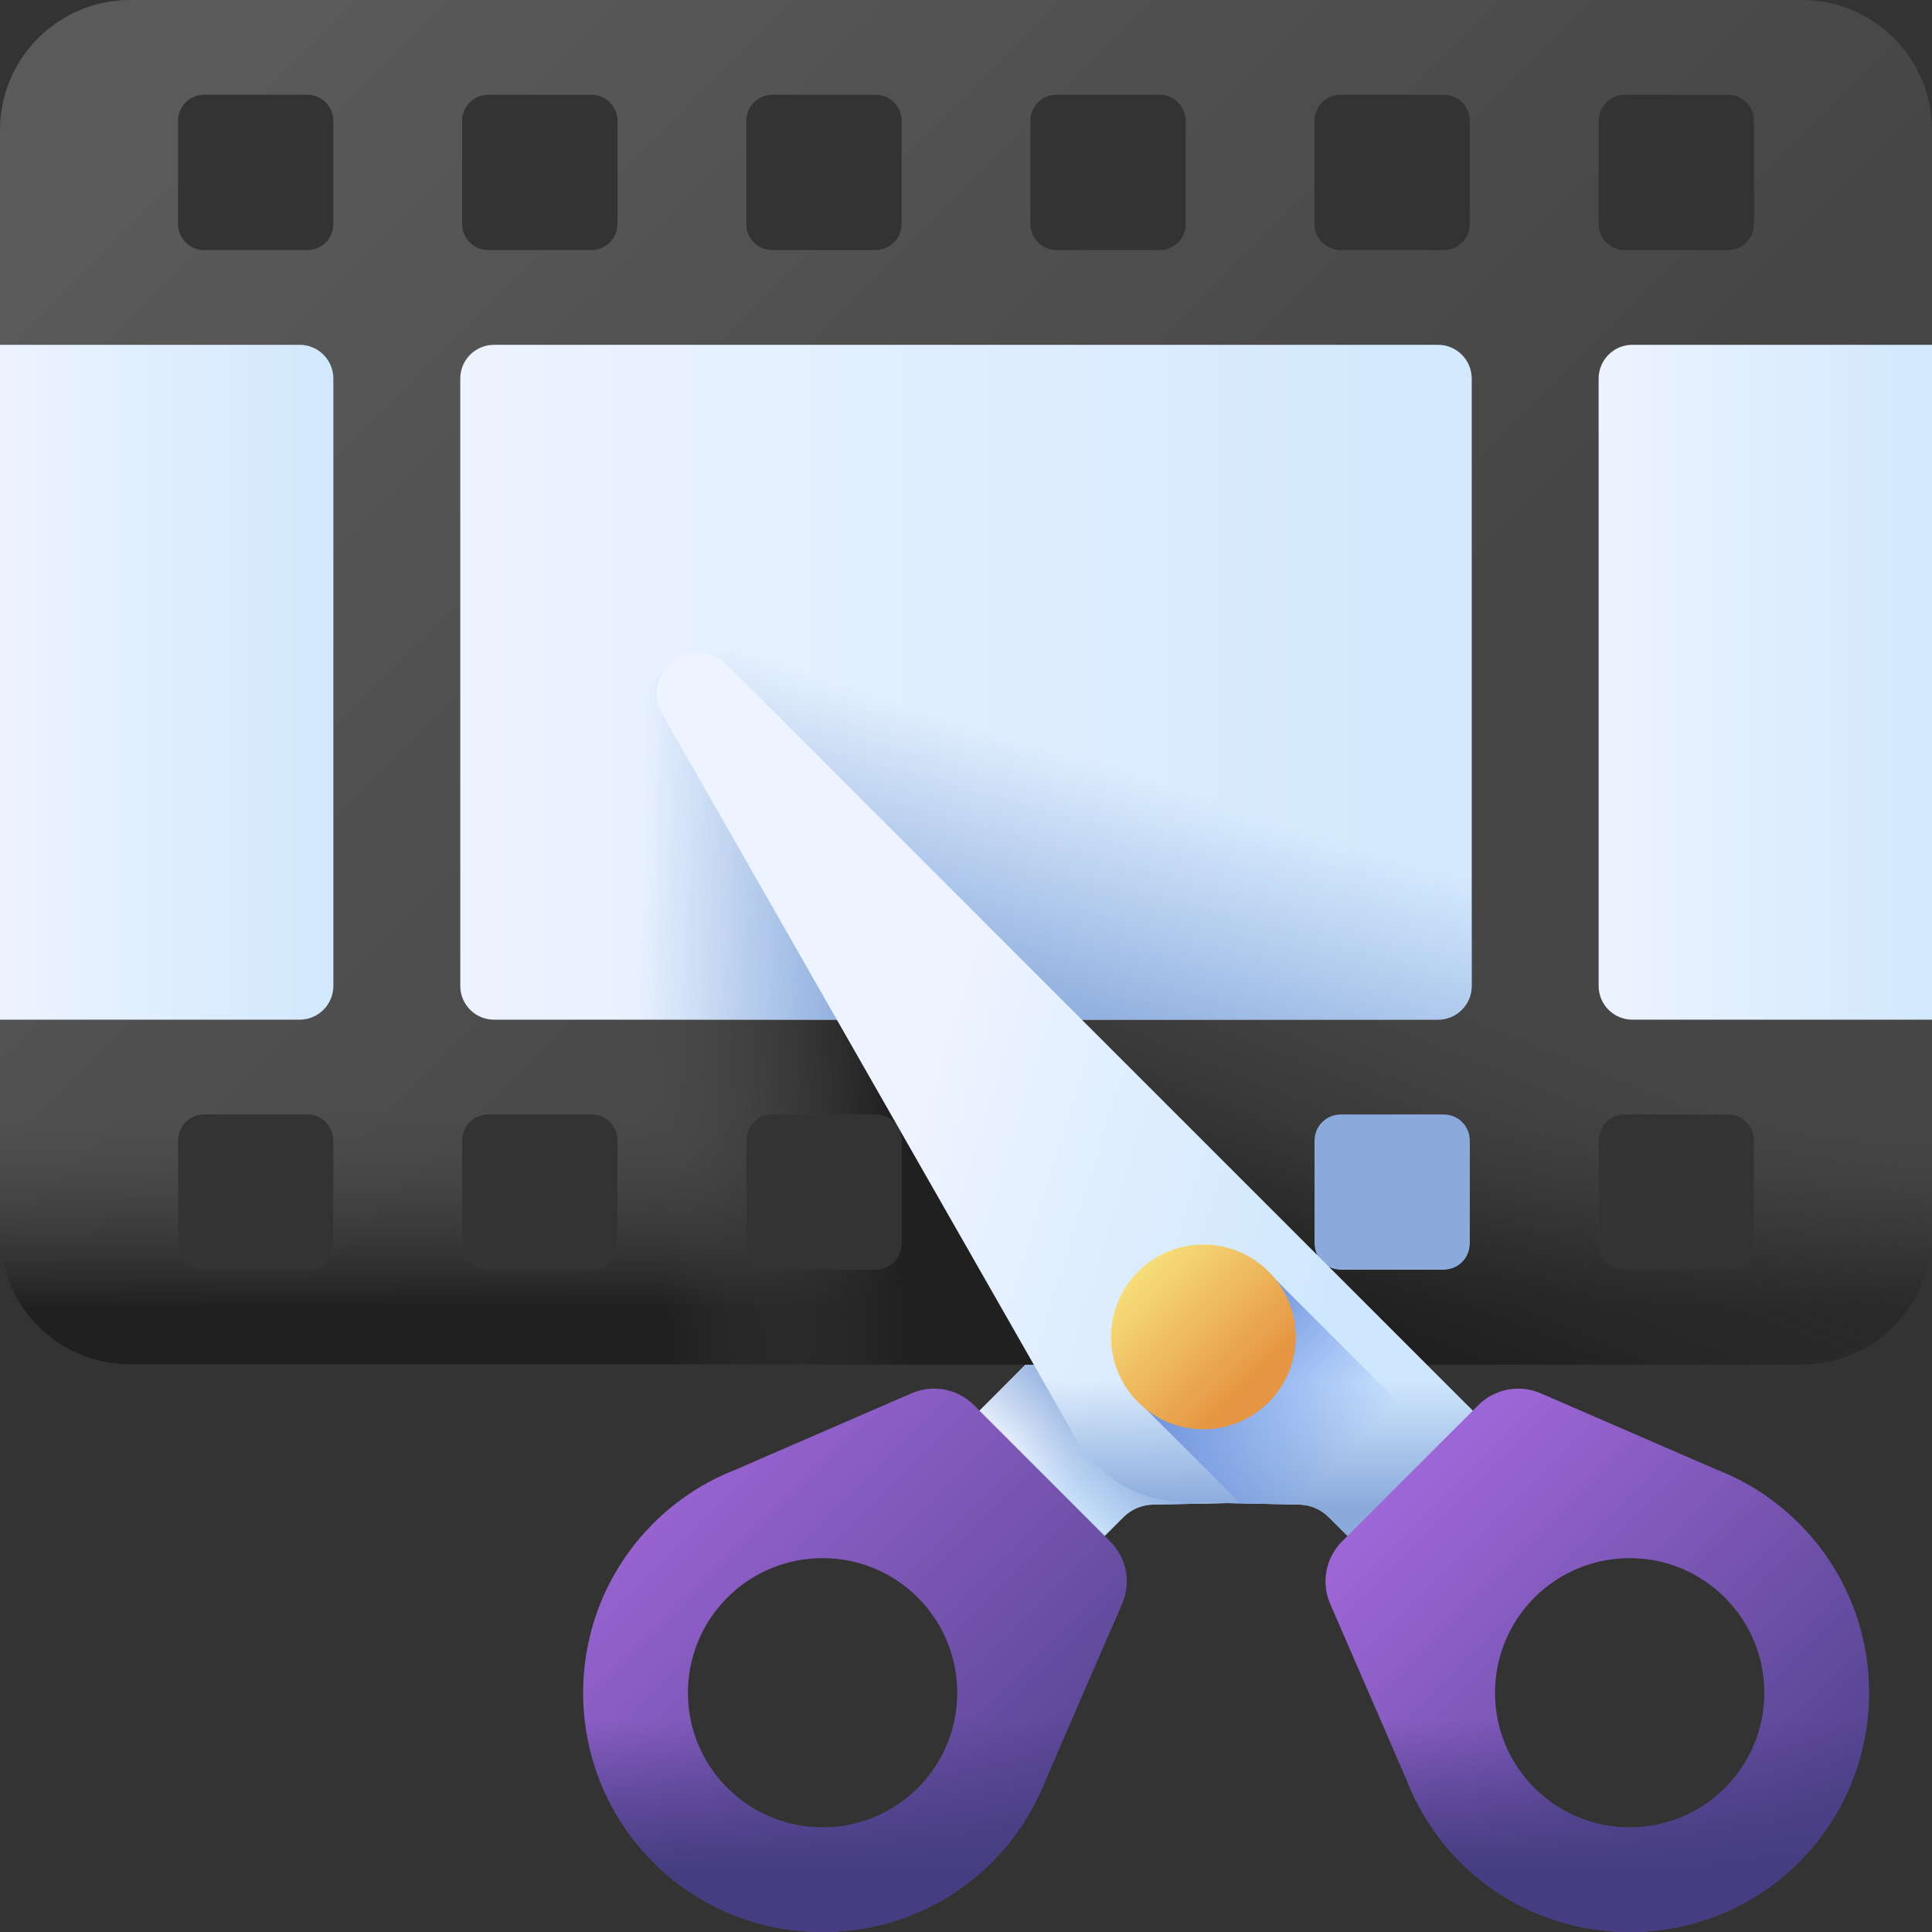
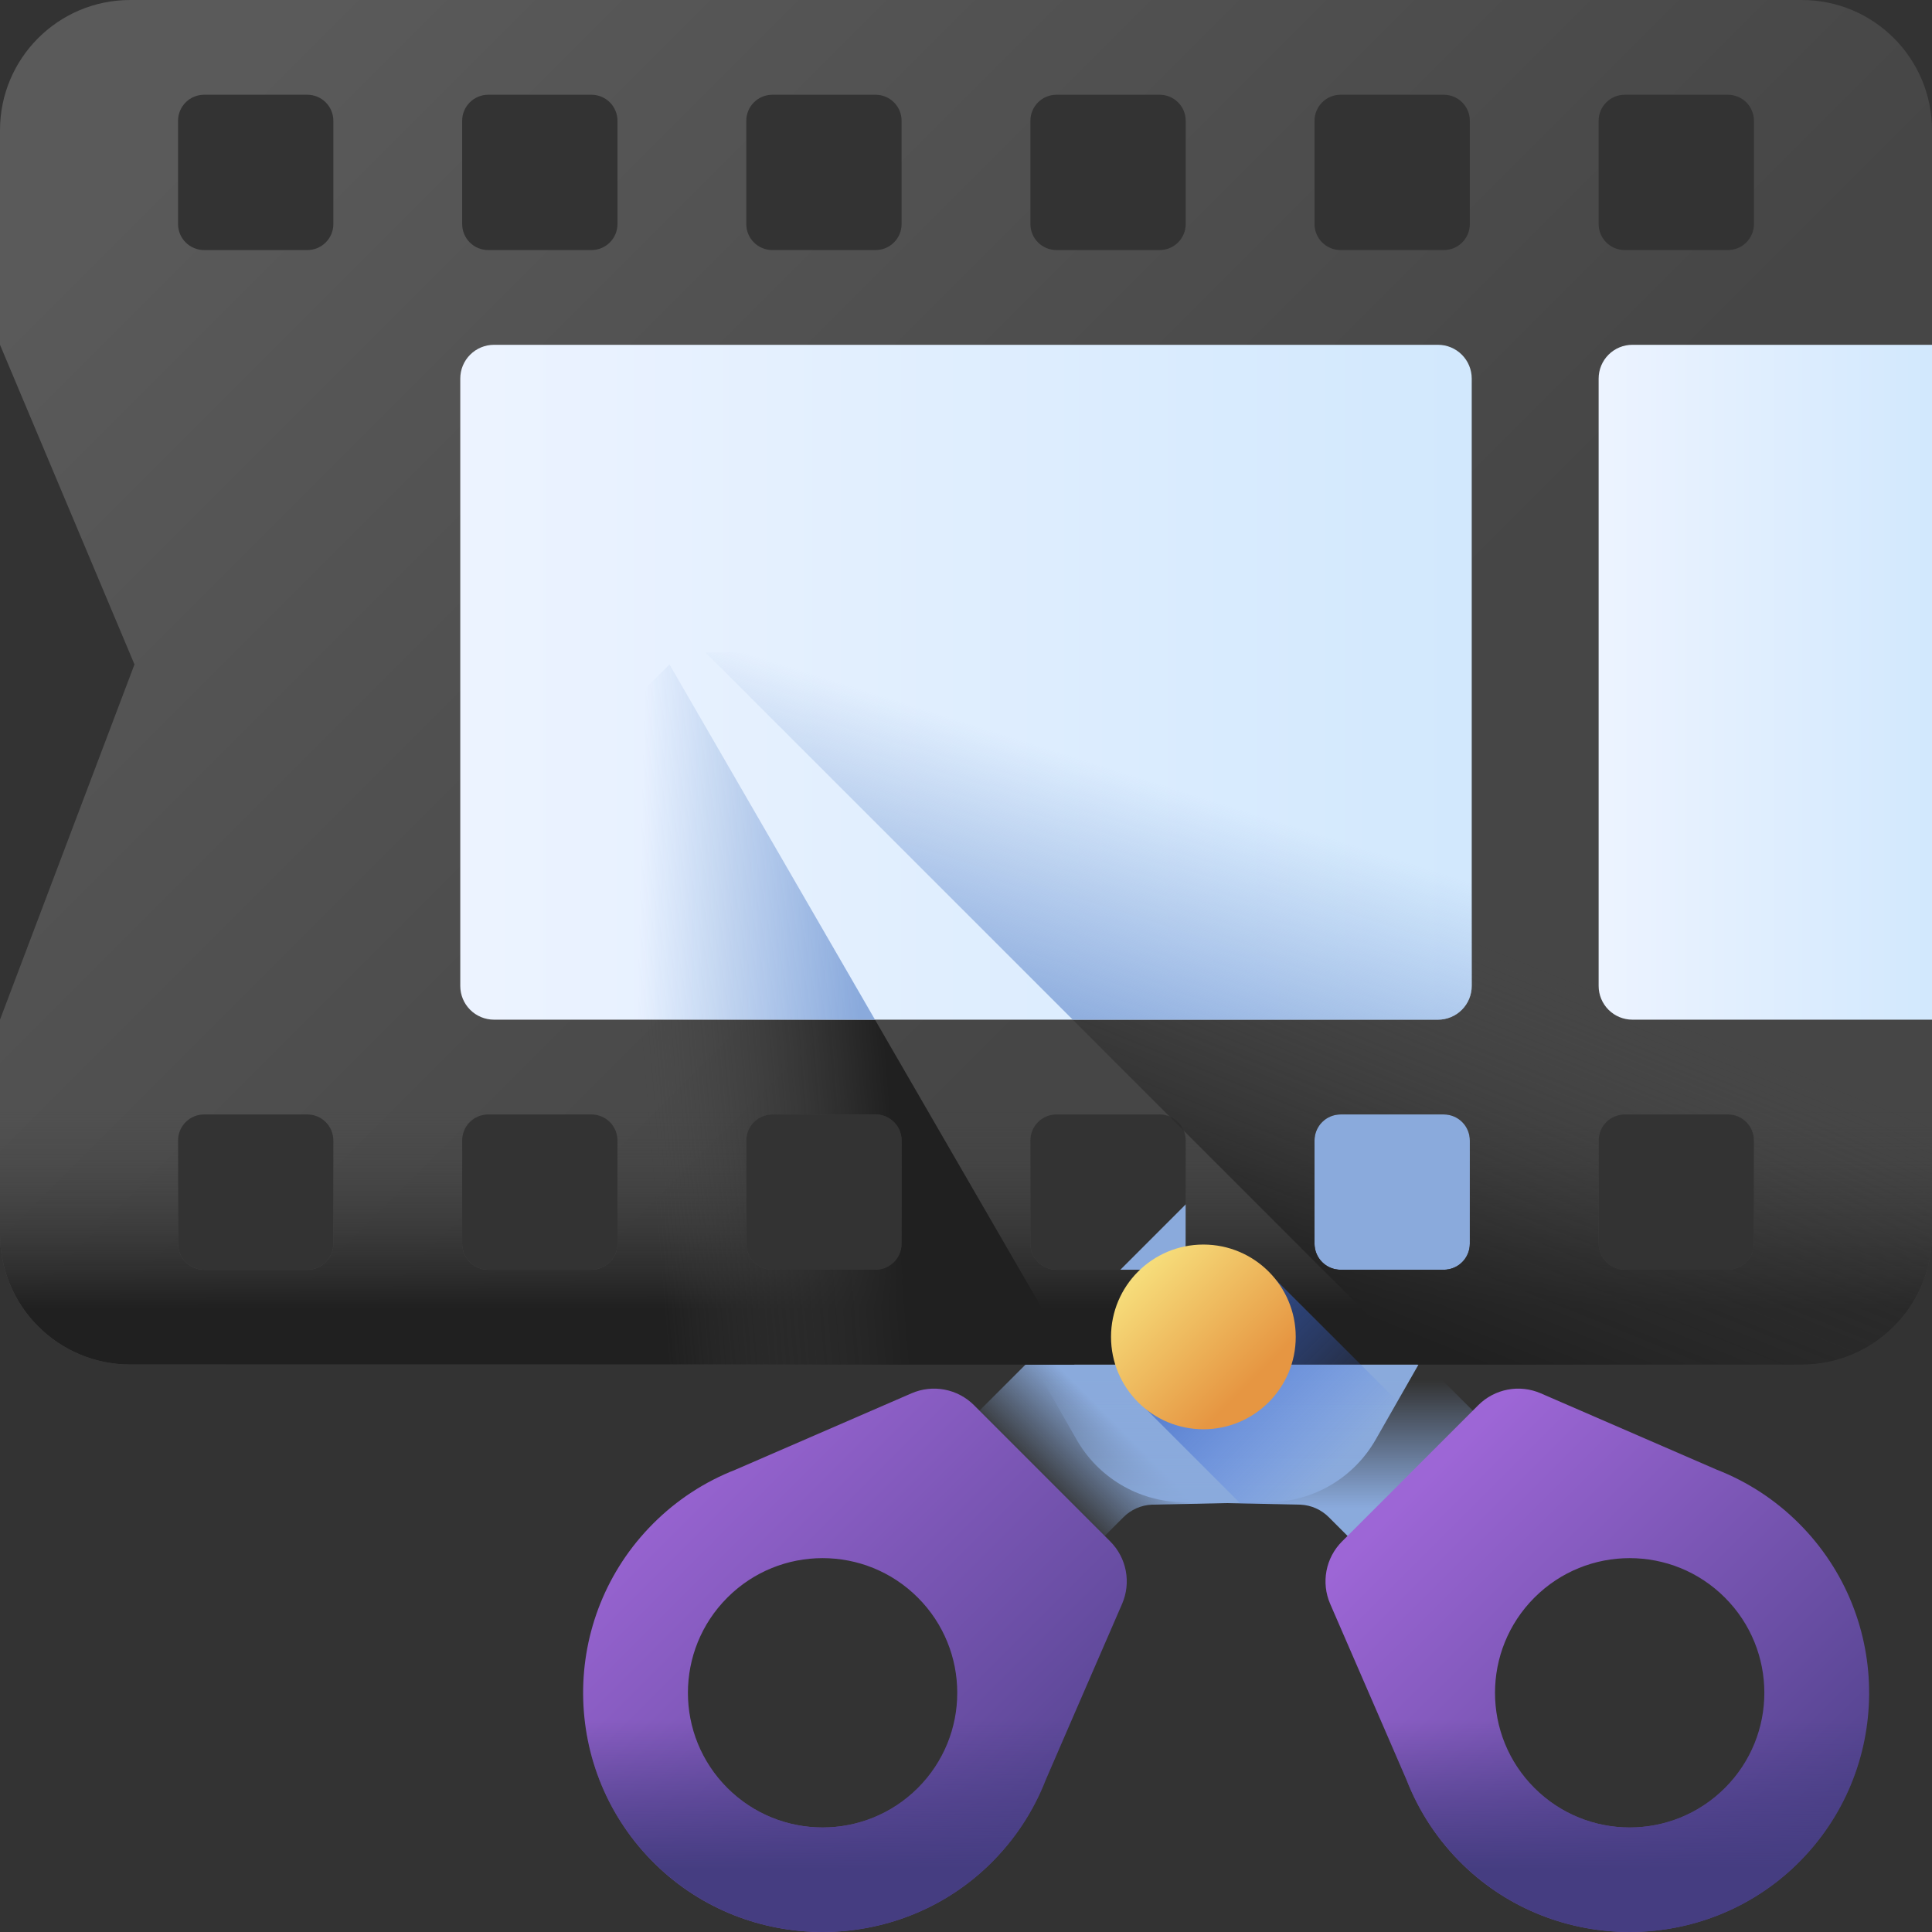
<svg xmlns="http://www.w3.org/2000/svg" width="512" height="512" viewBox="0 0 512 512" fill="none">
  <rect x="0" y="0" width="512" height="512" fill="#333333" stroke="none" />
  <g clip-path="url(#clip0_88_229)">
-     <path d="M245.649 387.756L457.214 176.192C466.177 167.228 480.619 178.256 474.334 189.264L364.563 381.517C361.745 386.452 357.696 390.573 352.811 393.478C347.926 396.382 342.372 397.972 336.69 398.091L305.196 398.753C302.386 398.892 299.728 400.071 297.739 402.061L278.846 420.954L245.649 387.756Z" fill="url(#paint0_linear_88_229)" />
    <path d="M245.649 387.756L457.214 176.192C466.177 167.228 480.619 178.256 474.334 189.264L364.563 381.517C361.745 386.452 357.696 390.573 352.811 393.478C347.926 396.382 342.372 397.972 336.69 398.091L305.196 398.753C302.386 398.892 299.728 400.071 297.739 402.061L278.846 420.954L245.649 387.756Z" fill="url(#paint1_linear_88_229)" />
    <path d="M173.748 494.104C198.17 517.876 237.464 517.981 262.011 494.327C268.864 487.722 273.9 479.963 277.131 471.665L297.368 425.04C298.564 422.284 298.903 419.232 298.342 416.281C297.78 413.33 296.343 410.617 294.218 408.493L258.117 372.386C255.992 370.262 253.277 368.826 250.325 368.265C247.373 367.704 244.32 368.045 241.564 369.242L194.939 389.472C186.756 392.661 179.326 397.519 173.121 403.736C148.133 428.73 148.338 469.377 173.748 494.104ZM192.762 423.377C206.697 409.436 229.29 409.436 243.232 423.377C257.167 437.313 257.167 459.912 243.232 473.848C229.29 487.783 206.697 487.783 192.762 473.848C178.82 459.913 178.82 437.313 192.762 423.377Z" fill="url(#paint2_linear_88_229)" />
    <path d="M477.496 0H34.504C15.448 0 0 15.448 0 34.504V91.377L35.639 176.077L0 270.226V327.106C0 346.162 15.448 361.61 34.504 361.61H477.496C496.552 361.61 512 346.162 512 327.106V270.226L495.327 172.902L512 91.377V34.504C512 15.448 496.552 0 477.496 0ZM88.345 329.6C88.345 331.43 87.618 333.185 86.324 334.479C85.03 335.773 83.275 336.499 81.445 336.499H54.084C52.254 336.499 50.499 335.773 49.205 334.479C47.911 333.185 47.184 331.43 47.184 329.6V302.239C47.184 300.409 47.911 298.654 49.205 297.36C50.499 296.066 52.254 295.339 54.084 295.339H81.445C83.275 295.339 85.03 296.066 86.324 297.36C87.618 298.654 88.345 300.409 88.345 302.239V329.6ZM88.345 59.37C88.345 61.2 87.618 62.955 86.324 64.249C85.03 65.543 83.275 66.27 81.445 66.27H54.084C53.178 66.27 52.281 66.091 51.444 65.745C50.607 65.398 49.846 64.89 49.205 64.249C48.565 63.608 48.056 62.848 47.709 62.01C47.363 61.173 47.184 60.276 47.184 59.37V32.009C47.184 30.179 47.911 28.424 49.205 27.13C50.499 25.836 52.254 25.109 54.084 25.109H81.445C83.275 25.109 85.03 25.836 86.324 27.13C87.618 28.424 88.345 30.179 88.345 32.009V59.37ZM163.639 329.6C163.639 331.43 162.912 333.185 161.618 334.479C160.324 335.773 158.569 336.499 156.739 336.499H129.378C127.548 336.499 125.793 335.773 124.499 334.479C123.205 333.185 122.478 331.43 122.478 329.6V302.239C122.478 300.409 123.205 298.654 124.499 297.36C125.793 296.066 127.548 295.339 129.378 295.339H156.739C158.569 295.339 160.324 296.066 161.618 297.36C162.912 298.654 163.639 300.409 163.639 302.239V329.6ZM163.639 59.37C163.639 61.2 162.912 62.955 161.618 64.249C160.324 65.543 158.569 66.27 156.739 66.27H129.378C128.472 66.27 127.575 66.091 126.738 65.745C125.901 65.398 125.14 64.89 124.499 64.249C123.859 63.608 123.35 62.848 123.004 62.01C122.657 61.173 122.478 60.276 122.478 59.37V32.009C122.478 30.179 123.205 28.424 124.499 27.13C125.793 25.836 127.548 25.109 129.378 25.109H156.739C158.569 25.109 160.324 25.836 161.618 27.13C162.912 28.424 163.639 30.179 163.639 32.009V59.37ZM238.933 329.6C238.933 331.43 238.206 333.185 236.912 334.479C235.618 335.773 233.863 336.499 232.033 336.499H204.673C202.843 336.499 201.088 335.773 199.794 334.479C198.5 333.185 197.773 331.43 197.773 329.6V302.239C197.773 300.409 198.5 298.654 199.794 297.36C201.088 296.066 202.843 295.339 204.673 295.339H232.033C233.863 295.339 235.618 296.066 236.912 297.36C238.206 298.654 238.933 300.409 238.933 302.239V329.6ZM238.933 59.37C238.933 61.2 238.206 62.955 236.912 64.249C235.618 65.543 233.863 66.27 232.033 66.27H204.673C203.766 66.27 202.869 66.091 202.032 65.745C201.195 65.398 200.434 64.89 199.794 64.249C199.153 63.608 198.645 62.848 198.298 62.01C197.951 61.173 197.773 60.276 197.773 59.37V32.009C197.773 30.179 198.5 28.424 199.794 27.13C201.088 25.836 202.843 25.109 204.673 25.109H232.033C233.863 25.109 235.618 25.836 236.912 27.13C238.206 28.424 238.933 30.179 238.933 32.009V59.37ZM314.227 329.6C314.227 331.43 313.501 333.185 312.207 334.479C310.913 335.773 309.158 336.499 307.328 336.499H279.967C278.137 336.499 276.382 335.773 275.088 334.479C273.794 333.185 273.067 331.43 273.067 329.6V302.239C273.067 300.409 273.794 298.654 275.088 297.36C276.382 296.066 278.137 295.339 279.967 295.339H307.328C309.158 295.339 310.913 296.066 312.207 297.36C313.501 298.654 314.227 300.409 314.227 302.239V329.6ZM314.227 59.37C314.227 61.2 313.501 62.955 312.207 64.249C310.913 65.543 309.158 66.27 307.328 66.27H279.967C279.061 66.27 278.163 66.091 277.326 65.745C276.489 65.398 275.728 64.89 275.088 64.249C274.447 63.608 273.939 62.848 273.592 62.01C273.245 61.173 273.067 60.276 273.067 59.37V32.009C273.067 30.179 273.794 28.424 275.088 27.13C276.382 25.836 278.137 25.109 279.967 25.109H307.328C309.158 25.109 310.913 25.836 312.207 27.13C313.501 28.424 314.227 30.179 314.227 32.009V59.37ZM389.522 329.6C389.522 331.43 388.795 333.185 387.501 334.479C386.207 335.773 384.452 336.499 382.622 336.499H355.261C353.431 336.499 351.676 335.773 350.382 334.479C349.088 333.185 348.361 331.43 348.361 329.6V302.239C348.361 300.409 349.088 298.654 350.382 297.36C351.676 296.066 353.431 295.339 355.261 295.339H382.622C384.452 295.339 386.207 296.066 387.501 297.36C388.795 298.654 389.522 300.409 389.522 302.239V329.6ZM389.522 59.37C389.522 61.2 388.795 62.955 387.501 64.249C386.207 65.543 384.452 66.27 382.622 66.27H355.261C354.355 66.27 353.457 66.091 352.62 65.745C351.783 65.398 351.022 64.89 350.382 64.249C349.741 63.608 349.233 62.848 348.886 62.01C348.539 61.173 348.361 60.276 348.361 59.37V32.009C348.361 30.179 349.088 28.424 350.382 27.13C351.676 25.836 353.431 25.109 355.261 25.109H382.622C384.452 25.109 386.207 25.836 387.501 27.13C388.795 28.424 389.522 30.179 389.522 32.009V59.37ZM464.816 329.6C464.816 331.43 464.089 333.185 462.795 334.479C461.501 335.773 459.746 336.499 457.916 336.499H430.555C428.725 336.499 426.97 335.773 425.676 334.479C424.382 333.185 423.655 331.43 423.655 329.6V302.239C423.655 300.409 424.382 298.654 425.676 297.36C426.97 296.066 428.725 295.339 430.555 295.339H457.916C459.746 295.339 461.501 296.066 462.795 297.36C464.089 298.654 464.816 300.409 464.816 302.239V329.6ZM464.816 59.37C464.816 61.2 464.089 62.955 462.795 64.249C461.501 65.543 459.746 66.27 457.916 66.27H430.555C429.649 66.27 428.752 66.091 427.914 65.745C427.077 65.398 426.317 64.89 425.676 64.249C425.035 63.608 424.527 62.848 424.18 62.01C423.833 61.173 423.655 60.276 423.655 59.37V32.009C423.655 30.179 424.382 28.424 425.676 27.13C426.97 25.836 428.725 25.109 430.555 25.109H457.916C459.746 25.109 461.501 25.836 462.795 27.13C464.089 28.424 464.816 30.179 464.816 32.009V59.37Z" fill="url(#paint3_linear_88_229)" />
    <path d="M11.796 239.194L0 270.226V327.106C0 346.162 15.448 361.61 34.504 361.61H477.496C496.552 361.61 512 346.162 512 327.106V270.226L506.255 239.195H11.796V239.194ZM88.345 329.6C88.345 331.429 87.618 333.184 86.324 334.478C85.03 335.772 83.275 336.499 81.445 336.499H54.084C52.254 336.499 50.499 335.772 49.205 334.478C47.911 333.184 47.184 331.429 47.184 329.6V302.239C47.184 300.409 47.911 298.654 49.205 297.36C50.499 296.066 52.254 295.339 54.084 295.339H81.445C83.275 295.339 85.03 296.066 86.324 297.36C87.618 298.654 88.345 300.409 88.345 302.239V329.6ZM163.639 329.6C163.639 331.429 162.912 333.184 161.618 334.478C160.324 335.772 158.569 336.499 156.739 336.499H129.378C127.548 336.499 125.793 335.772 124.499 334.478C123.205 333.184 122.478 331.429 122.478 329.6V302.239C122.478 300.409 123.205 298.654 124.499 297.36C125.793 296.066 127.548 295.339 129.378 295.339H156.739C158.569 295.339 160.324 296.066 161.618 297.36C162.912 298.654 163.639 300.409 163.639 302.239V329.6ZM238.933 329.6C238.933 331.429 238.206 333.184 236.912 334.478C235.618 335.772 233.863 336.499 232.033 336.499H204.673C202.843 336.499 201.088 335.772 199.794 334.478C198.5 333.184 197.773 331.429 197.773 329.6V302.239C197.773 300.409 198.5 298.654 199.794 297.36C201.088 296.066 202.843 295.339 204.673 295.339H232.033C233.863 295.339 235.618 296.066 236.912 297.36C238.206 298.654 238.933 300.409 238.933 302.239V329.6ZM314.227 329.6C314.227 331.429 313.501 333.184 312.207 334.478C310.913 335.772 309.158 336.499 307.328 336.499H279.967C278.137 336.499 276.382 335.772 275.088 334.478C273.794 333.184 273.067 331.429 273.067 329.6V302.239C273.067 300.409 273.794 298.654 275.088 297.36C276.382 296.066 278.137 295.339 279.967 295.339H307.328C309.158 295.339 310.913 296.066 312.207 297.36C313.501 298.654 314.227 300.409 314.227 302.239V329.6ZM389.522 329.6C389.522 331.429 388.795 333.184 387.501 334.478C386.207 335.772 384.452 336.499 382.622 336.499H355.261C353.431 336.499 351.676 335.772 350.382 334.478C349.088 333.184 348.361 331.429 348.361 329.6V302.239C348.361 300.409 349.088 298.654 350.382 297.36C351.676 296.066 353.431 295.339 355.261 295.339H382.622C384.452 295.339 386.207 296.066 387.501 297.36C388.795 298.654 389.522 300.409 389.522 302.239V329.6ZM464.816 329.6C464.816 331.429 464.089 333.184 462.795 334.478C461.501 335.772 459.746 336.499 457.916 336.499H430.555C428.725 336.499 426.97 335.772 425.676 334.478C424.382 333.184 423.655 331.429 423.655 329.6V302.239C423.655 300.409 424.382 298.654 425.676 297.36C426.97 296.066 428.725 295.339 430.555 295.339H457.916C459.746 295.339 461.501 296.066 462.795 297.36C464.089 298.654 464.816 300.409 464.816 302.239V329.6Z" fill="url(#paint4_linear_88_229)" />
    <path d="M495.327 172.902H186.973L375.68 361.609H477.496C496.551 361.609 511.999 346.162 511.999 327.106V270.226L495.327 172.902ZM389.522 329.599C389.522 331.429 388.795 333.184 387.501 334.478C386.207 335.772 384.452 336.499 382.622 336.499H355.261C353.431 336.499 351.676 335.772 350.382 334.478C349.088 333.184 348.361 331.429 348.361 329.599V302.239C348.361 300.409 349.088 298.654 350.382 297.36C351.676 296.066 353.431 295.339 355.261 295.339H382.622C384.452 295.339 386.207 296.066 387.501 297.36C388.795 298.654 389.522 300.409 389.522 302.239V329.599ZM464.816 329.599C464.816 331.429 464.089 333.184 462.795 334.478C461.501 335.772 459.746 336.499 457.916 336.499H430.555C428.725 336.499 426.97 335.772 425.676 334.478C424.382 333.184 423.655 331.429 423.655 329.599V302.239C423.655 300.409 424.382 298.654 425.676 297.36C426.97 296.066 428.725 295.339 430.555 295.339H457.916C459.746 295.339 461.501 296.066 462.795 297.36C464.089 298.654 464.816 300.409 464.816 302.239V329.599Z" fill="url(#paint5_linear_88_229)" />
    <path d="M177.414 176.077L58.152 295.34H81.445C83.275 295.34 85.03 296.067 86.324 297.361C87.618 298.655 88.345 300.41 88.345 302.24V329.601C88.345 331.431 87.618 333.186 86.324 334.48C85.03 335.774 83.275 336.501 81.445 336.501H54.084C52.254 336.501 50.499 335.774 49.205 334.48C47.911 333.186 47.184 331.431 47.184 329.601V306.307L6.392 347.099C12.647 355.879 22.902 361.609 34.503 361.609H284.754L177.414 176.077ZM163.639 329.6C163.639 331.43 162.912 333.185 161.618 334.479C160.324 335.773 158.569 336.5 156.739 336.5H129.378C127.548 336.5 125.793 335.773 124.499 334.479C123.205 333.185 122.478 331.43 122.478 329.6V302.239C122.478 300.409 123.205 298.654 124.499 297.36C125.793 296.066 127.548 295.339 129.378 295.339H156.739C158.569 295.339 160.324 296.066 161.618 297.36C162.912 298.654 163.639 300.409 163.639 302.239V329.6ZM232.033 336.501H204.672C202.842 336.501 201.087 335.774 199.793 334.48C198.499 333.186 197.772 331.431 197.772 329.601V302.24C197.772 300.41 198.499 298.655 199.793 297.361C201.087 296.067 202.842 295.34 204.672 295.34H232.033C233.863 295.34 235.618 296.067 236.912 297.361C238.206 298.655 238.933 300.41 238.933 302.24V329.601C238.933 331.431 238.206 333.186 236.912 334.48C235.618 335.774 233.863 336.501 232.033 336.501Z" fill="url(#paint6_linear_88_229)" />
    <path d="M130.924 270.226H381.077C383.45 270.226 385.725 269.283 387.403 267.605C389.081 265.927 390.024 263.652 390.024 261.279V100.324C390.024 97.951 389.081 95.675 387.403 93.998C385.725 92.32 383.45 91.377 381.077 91.377H130.924C128.551 91.377 126.275 92.32 124.597 93.998C122.919 95.675 121.977 97.951 121.977 100.324V261.279C121.977 263.652 122.919 265.927 124.597 267.605C126.275 269.283 128.551 270.226 130.924 270.226Z" fill="url(#paint7_linear_88_229)" />
    <path d="M284.297 270.226H381.078C383.451 270.226 385.726 269.283 387.404 267.605C389.082 265.927 390.025 263.651 390.025 261.279V172.902H186.973L284.297 270.226Z" fill="url(#paint8_linear_88_229)" />
    <path d="M121.977 231.515V261.279C121.977 263.652 122.919 265.928 124.597 267.605C126.275 269.283 128.551 270.226 130.924 270.226H231.884L177.414 176.077L121.977 231.515Z" fill="url(#paint9_linear_88_229)" />
-     <path d="M0 270.226H79.398C80.573 270.226 81.737 269.994 82.822 269.545C83.907 269.095 84.894 268.436 85.725 267.605C86.555 266.774 87.214 265.788 87.664 264.703C88.114 263.617 88.345 262.454 88.345 261.279V100.324C88.345 97.951 87.403 95.675 85.725 93.998C84.047 92.32 81.771 91.377 79.398 91.377H0V270.226Z" fill="url(#paint10_linear_88_229)" />
    <path d="M423.655 100.324V261.279C423.655 263.652 424.598 265.927 426.276 267.605C427.954 269.283 430.229 270.226 432.602 270.226H512V91.377H432.602C430.229 91.377 427.954 92.32 426.276 93.998C424.598 95.675 423.655 97.951 423.655 100.324Z" fill="url(#paint11_linear_88_229)" />
-     <path d="M404.226 387.756L192.662 176.192C183.699 167.228 169.257 178.256 175.542 189.264L285.314 381.517C288.132 386.452 292.181 390.573 297.066 393.478C301.951 396.382 307.505 397.972 313.187 398.091L344.681 398.753C347.491 398.892 350.149 400.071 352.138 402.061L371.031 420.954L404.226 387.756Z" fill="url(#paint12_linear_88_229)" />
    <path d="M285.313 381.516C288.131 386.451 292.18 390.572 297.064 393.477C301.949 396.382 307.503 397.972 313.185 398.091L344.679 398.751C347.489 398.891 350.147 400.07 352.136 402.059L371.029 420.952L404.226 387.755L376.544 360.073H273.069L285.313 381.516Z" fill="url(#paint13_linear_88_229)" />
    <path d="M476.755 403.737C470.552 397.519 463.121 392.661 454.937 389.473L408.312 369.242C405.556 368.045 402.503 367.704 399.551 368.265C396.599 368.826 393.884 370.262 391.759 372.386L355.658 408.493C353.533 410.617 352.096 413.33 351.535 416.281C350.973 419.232 351.312 422.284 352.508 425.04L372.745 471.665C375.977 479.963 381.012 487.722 387.865 494.327C412.412 517.98 451.706 517.875 476.129 494.104C501.537 469.377 501.742 428.73 476.755 403.737ZM457.114 473.849C443.178 487.784 420.585 487.784 406.643 473.849C392.708 459.913 392.708 437.314 406.643 423.378C420.585 409.437 443.178 409.437 457.114 423.378C471.056 437.313 471.056 459.913 457.114 473.849Z" fill="url(#paint14_linear_88_229)" />
    <path d="M253.345 443.732C254.812 454.416 251.444 465.636 243.232 473.849C229.29 487.784 206.697 487.784 192.762 473.849C184.546 465.637 181.176 454.416 182.644 443.732H154.736C153.348 461.83 159.674 480.409 173.747 494.104C198.17 517.876 237.465 517.981 262.011 494.327C268.864 487.722 273.9 479.964 277.131 471.666L289.255 443.732H253.345Z" fill="url(#paint15_linear_88_229)" />
    <path d="M457.114 473.849C443.179 487.784 420.585 487.784 406.644 473.849C398.432 465.637 395.064 454.416 396.53 443.732H360.621L372.744 471.666C375.976 479.964 381.012 487.722 387.865 494.327C412.411 517.98 451.706 517.875 476.128 494.104C490.201 480.409 496.528 461.831 495.14 443.732H467.232C468.699 454.416 465.33 465.636 457.114 473.849Z" fill="url(#paint16_linear_88_229)" />
    <path d="M344.679 398.753C347.489 398.892 350.147 400.071 352.136 402.061L371.029 420.954L395.508 396.475L334.572 335.624C330.093 329.865 294.477 365.481 300.236 369.96L328.692 398.418L344.679 398.753Z" fill="url(#paint17_linear_88_229)" />
    <path d="M318.907 378.771C332.425 378.771 343.383 367.812 343.383 354.295C343.383 340.777 332.425 329.819 318.907 329.819C305.39 329.819 294.432 340.777 294.432 354.295C294.432 367.812 305.39 378.771 318.907 378.771Z" fill="url(#paint18_linear_88_229)" />
  </g>
  <defs>
    <linearGradient id="paint0_linear_88_229" x1="364.012" y1="286.864" x2="377.769" y2="300.622" gradientUnits="userSpaceOnUse">
      <stop stop-color="#EEF4FF" />
      <stop offset="1" stop-color="#CFE7FD" />
    </linearGradient>
    <linearGradient id="paint1_linear_88_229" x1="286.05" y1="404.513" x2="304.459" y2="386.105" gradientUnits="userSpaceOnUse">
      <stop stop-color="#8AAADC" stop-opacity="0" />
      <stop offset="1" stop-color="#8AAADC" />
    </linearGradient>
    <linearGradient id="paint2_linear_88_229" x1="169.762" y1="387.08" x2="298.31" y2="515.628" gradientUnits="userSpaceOnUse">
      <stop stop-color="#9D66D6" />
      <stop offset="1" stop-color="#453D81" />
    </linearGradient>
    <linearGradient id="paint3_linear_88_229" x1="79.31" y1="4.114" x2="312.531" y2="237.335" gradientUnits="userSpaceOnUse">
      <stop stop-color="#5A5A5A" />
      <stop offset="1" stop-color="#464646" />
    </linearGradient>
    <linearGradient id="paint4_linear_88_229" x1="256" y1="294.483" x2="256" y2="346.795" gradientUnits="userSpaceOnUse">
      <stop stop-color="#464646" stop-opacity="0" />
      <stop offset="1" stop-color="#202020" />
    </linearGradient>
    <linearGradient id="paint5_linear_88_229" x1="356.75" y1="235.463" x2="317.706" y2="331.772" gradientUnits="userSpaceOnUse">
      <stop stop-color="#464646" stop-opacity="0" />
      <stop offset="1" stop-color="#202020" />
    </linearGradient>
    <linearGradient id="paint6_linear_88_229" x1="169.737" y1="273.956" x2="233.988" y2="268.602" gradientUnits="userSpaceOnUse">
      <stop stop-color="#464646" stop-opacity="0" />
      <stop offset="1" stop-color="#202020" />
    </linearGradient>
    <linearGradient id="paint7_linear_88_229" x1="109.281" y1="180.801" x2="415.388" y2="180.801" gradientUnits="userSpaceOnUse">
      <stop stop-color="#EEF4FF" />
      <stop offset="1" stop-color="#CFE7FD" />
    </linearGradient>
    <linearGradient id="paint8_linear_88_229" x1="293.117" y1="203.208" x2="271.701" y2="270.805" gradientUnits="userSpaceOnUse">
      <stop stop-color="#8AAADC" stop-opacity="0" />
      <stop offset="1" stop-color="#8AAADC" />
    </linearGradient>
    <linearGradient id="paint9_linear_88_229" x1="169.847" y1="223.509" x2="228.743" y2="224.848" gradientUnits="userSpaceOnUse">
      <stop stop-color="#8AAADC" stop-opacity="0" />
      <stop offset="1" stop-color="#8AAADC" />
    </linearGradient>
    <linearGradient id="paint10_linear_88_229" x1="-4.184" y1="180.801" x2="96.705" y2="180.801" gradientUnits="userSpaceOnUse">
      <stop stop-color="#EEF4FF" />
      <stop offset="1" stop-color="#CFE7FD" />
    </linearGradient>
    <linearGradient id="paint11_linear_88_229" x1="419.471" y1="180.801" x2="520.36" y2="180.801" gradientUnits="userSpaceOnUse">
      <stop stop-color="#EEF4FF" />
      <stop offset="1" stop-color="#CFE7FD" />
    </linearGradient>
    <linearGradient id="paint12_linear_88_229" x1="242.315" y1="285.596" x2="358.77" y2="321.737" gradientUnits="userSpaceOnUse">
      <stop stop-color="#EEF4FF" />
      <stop offset="1" stop-color="#CFE7FD" />
    </linearGradient>
    <linearGradient id="paint13_linear_88_229" x1="338.648" y1="365.761" x2="338.648" y2="399.587" gradientUnits="userSpaceOnUse">
      <stop stop-color="#8AAADC" stop-opacity="0" />
      <stop offset="1" stop-color="#8AAADC" />
    </linearGradient>
    <linearGradient id="paint14_linear_88_229" x1="376.472" y1="393.202" x2="492.085" y2="508.814" gradientUnits="userSpaceOnUse">
      <stop stop-color="#9D66D6" />
      <stop offset="1" stop-color="#453D81" />
    </linearGradient>
    <linearGradient id="paint15_linear_88_229" x1="221.902" y1="455.78" x2="221.902" y2="495.465" gradientUnits="userSpaceOnUse">
      <stop stop-color="#453D81" stop-opacity="0" />
      <stop offset="1" stop-color="#453D81" />
    </linearGradient>
    <linearGradient id="paint16_linear_88_229" x1="427.974" y1="455.78" x2="427.974" y2="495.465" gradientUnits="userSpaceOnUse">
      <stop stop-color="#453D81" stop-opacity="0" />
      <stop offset="1" stop-color="#453D81" />
    </linearGradient>
    <linearGradient id="paint17_linear_88_229" x1="353.524" y1="388.876" x2="300.294" y2="335.647" gradientUnits="userSpaceOnUse">
      <stop stop-color="#4071F7" stop-opacity="0" />
      <stop offset="1" stop-color="#30569F" />
    </linearGradient>
    <linearGradient id="paint18_linear_88_229" x1="300.651" y1="336.039" x2="331.209" y2="366.597" gradientUnits="userSpaceOnUse">
      <stop stop-color="#F7E07D" />
      <stop offset="1" stop-color="#E69642" />
    </linearGradient>
    <clipPath id="clip0_88_229">
      <rect width="512" height="512" fill="white" />
    </clipPath>
  </defs>
</svg>